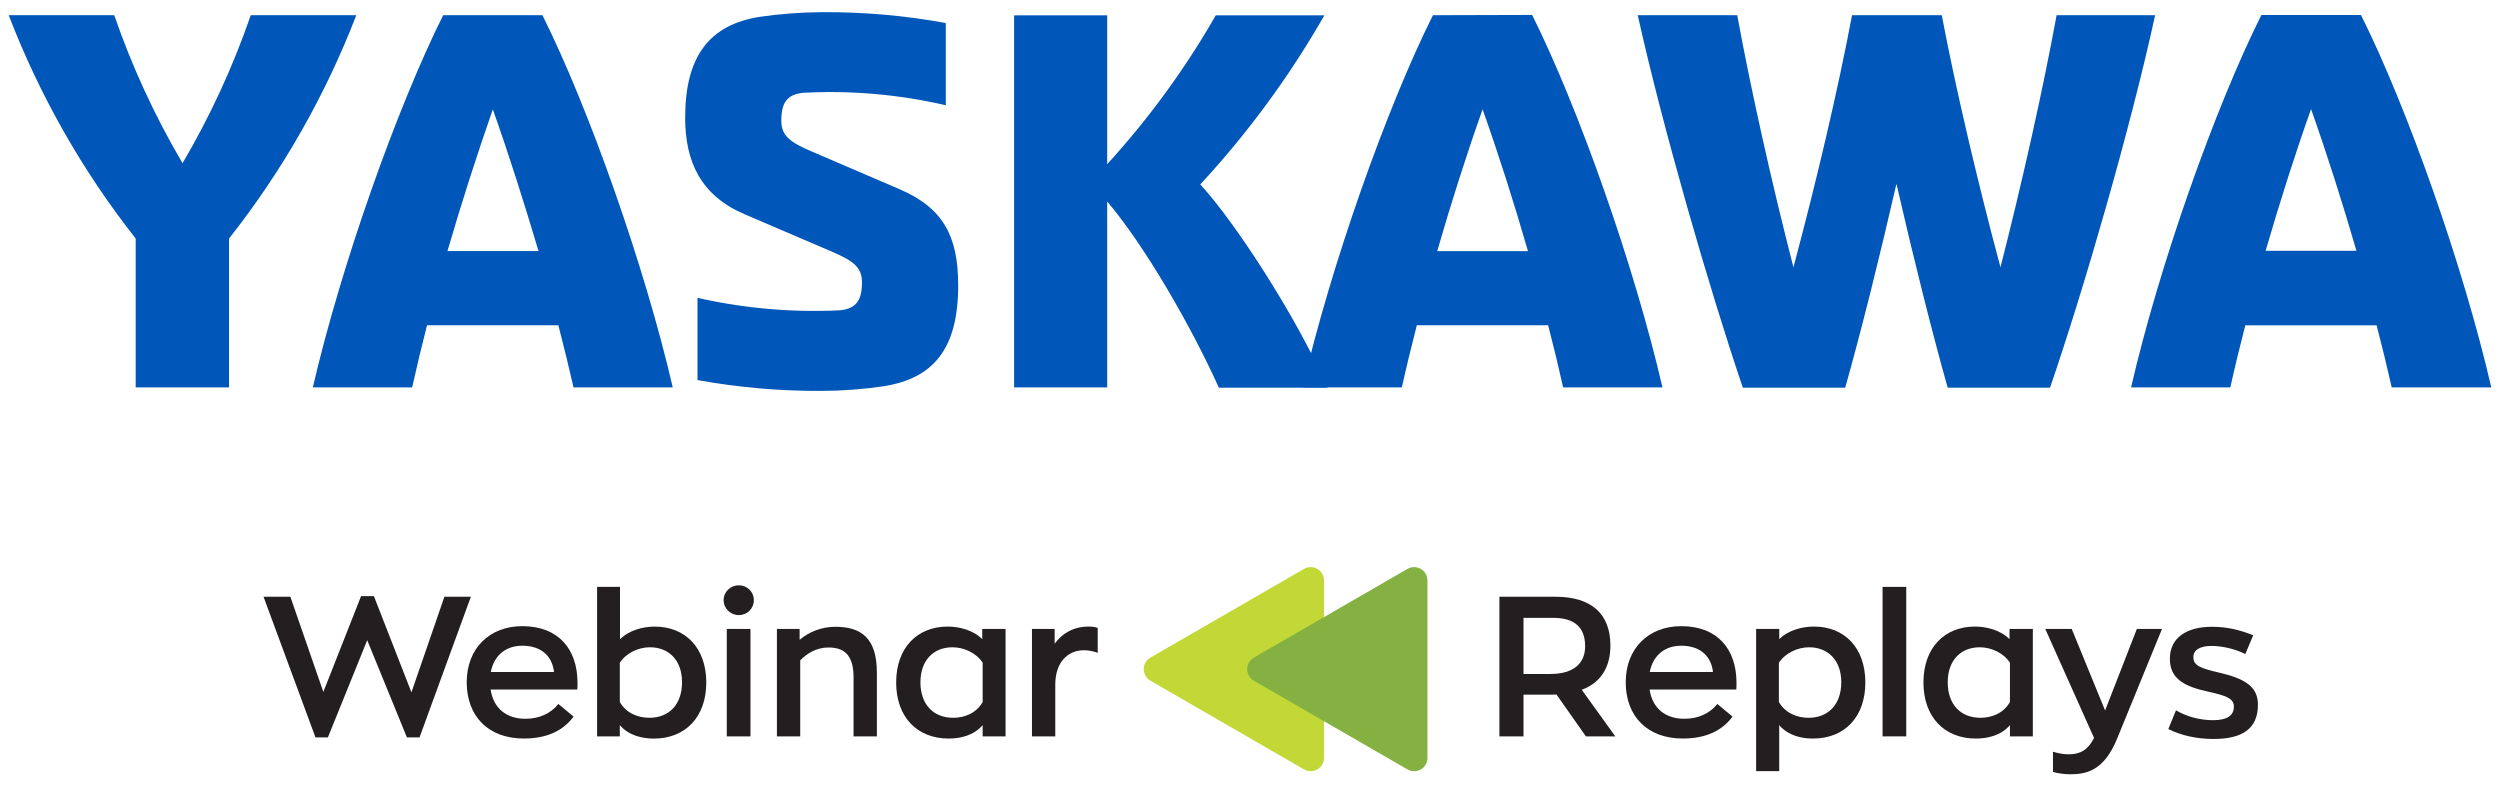
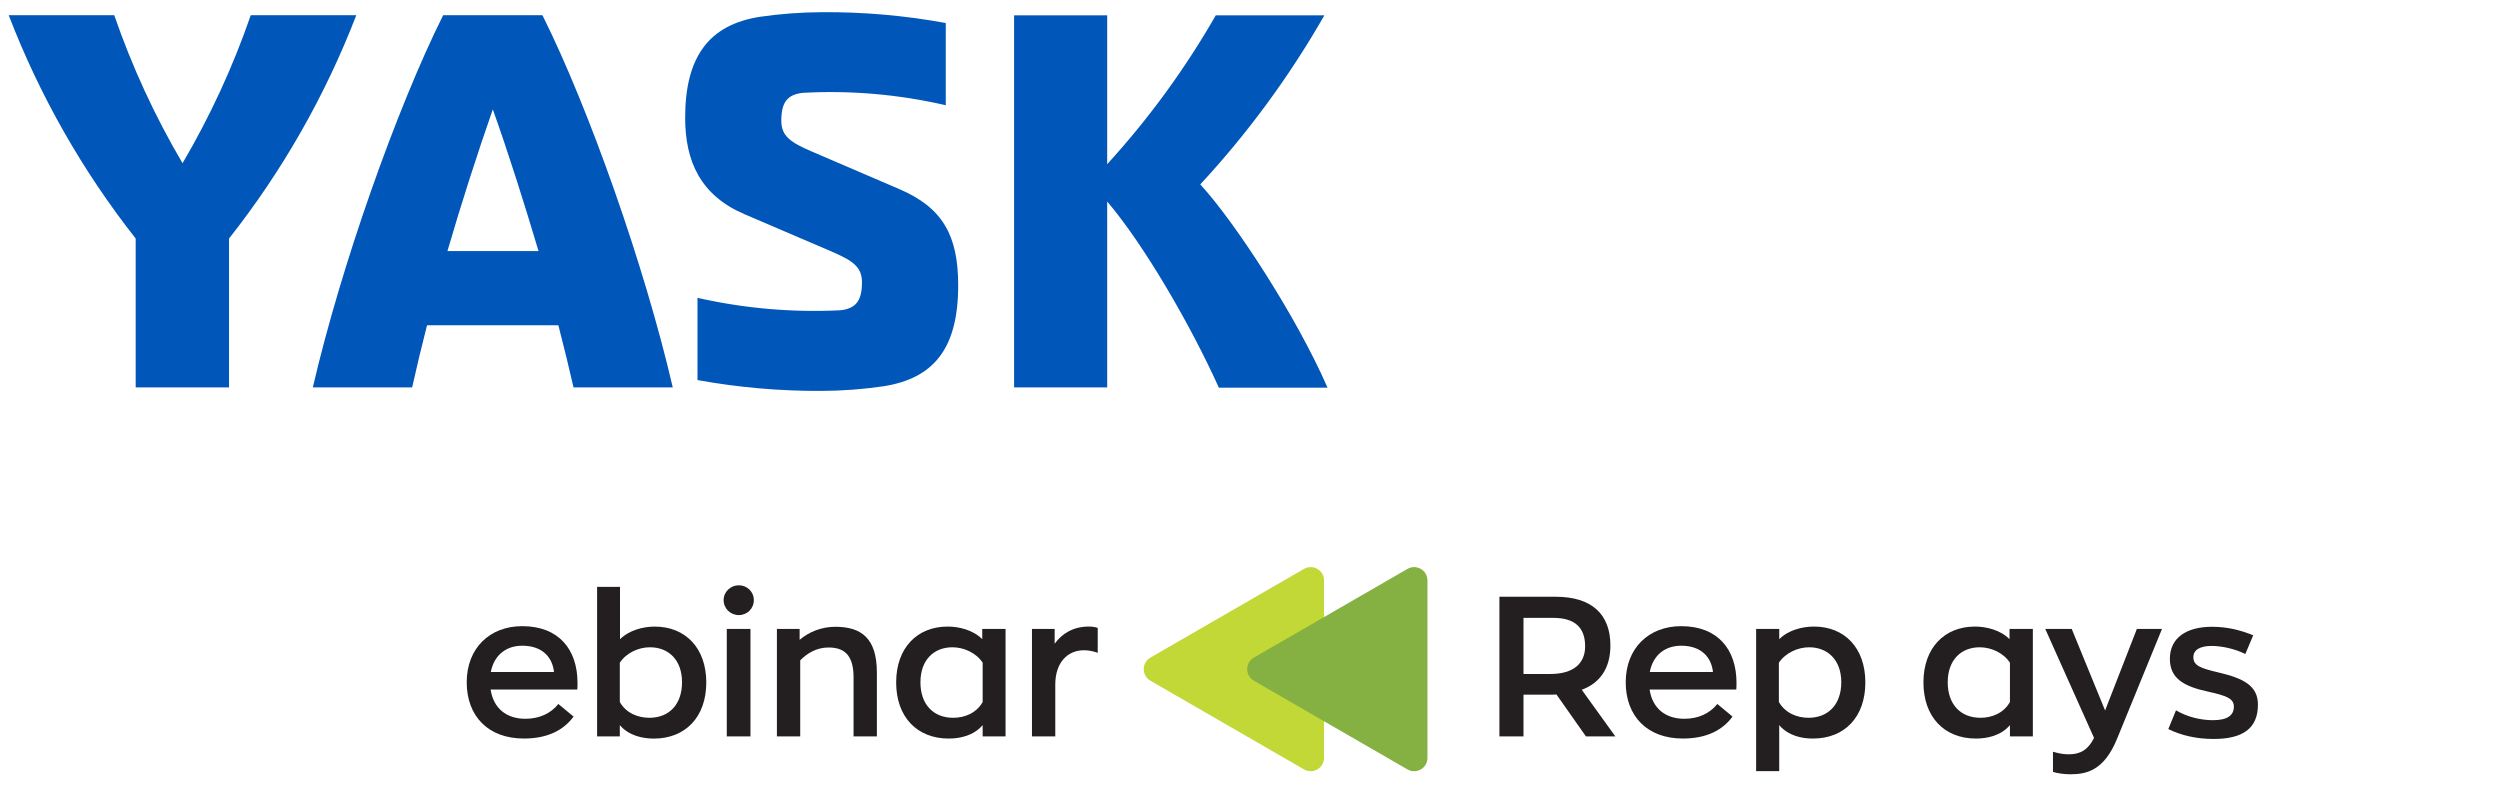
<svg xmlns="http://www.w3.org/2000/svg" version="1.1" id="Layer_1" x="0px" y="0px" viewBox="0 0 800 251.66" style="enable-background:new 0 0 800 251.66;" xml:space="preserve">
  <style type="text/css">
	.st0{fill:#0056B9;}
	.st1{fill:#231F20;}
	.st2{fill:#C2D836;}
	.st3{fill:#84B141;}
</style>
  <g>
    <g id="YASKAWA-Blue-Logo_00000183956680097557286780000003089586027092934554_">
      <path class="st0" d="M354.3,64.48c11.91,14.01,26.79,39.71,35.73,59.57h34.78c-9.95-22.84-29.82-53.24-40.72-65.04    c15.25-16.47,28.57-34.62,39.71-54.11h-34.75c-9.8,17.1-21.46,33.08-34.75,47.64V4.9h-29.79v119.06h29.79V64.48z" />
      <path class="st0" d="M80.24,4.87c-5.68,16.47-13,32.34-21.83,47.36C49.57,37.21,42.25,21.35,36.56,4.87H2.79    c9.89,25.72,23.59,49.81,40.63,71.46v47.64h29.87V76.33c17.07-21.64,30.8-45.73,40.72-71.46H80.24z" />
      <path class="st0" d="M141.81,4.87c-14.88,29.79-32.76,80.45-41.7,119.09h31.78c1.37-6.19,2.97-12.89,4.76-19.87h42.03    c1.82,7.06,3.45,13.76,4.85,19.87h31.75c-8.94-38.64-26.82-89.31-41.7-119.09H141.81z M143.18,80.34    c4.43-15.22,9.53-31.05,14.52-45.34c5.1,14.29,10.09,30.12,14.63,45.34H143.18z" />
      <path class="st0" d="M287.74,60.5l-27.8-11.94c-6.95-2.97-9.92-4.99-9.92-9.92c0-6,1.99-8.41,6.95-8.94    c15.34-0.83,30.71,0.51,45.68,3.98V7.37c-13.1-2.41-26.39-3.57-39.71-3.47c-6.65,0.03-13.29,0.53-19.87,1.49    c-15.89,2.52-23.82,12.41-23.82,32.28c0,14.01,4.96,24.83,18.86,30.82l27.8,11.91c6.95,3,9.92,4.96,9.92,9.95    c0,5.94-1.99,8.41-6.95,8.94c-15.34,0.75-30.7-0.59-45.68-3.98v26.31c13.11,2.38,26.41,3.54,39.73,3.47    c6.64-0.03,13.27-0.53,19.84-1.49c15.89-2.52,23.85-11.91,23.85-32.28C306.63,75.38,301.67,66.44,287.74,60.5z" />
-       <path class="st0" d="M458.54,4.87c-14.91,29.79-32.76,80.45-41.7,119.09h31.75c1.37-6.19,3-12.86,4.79-19.87h42.03    c1.82,7.01,3.42,13.67,4.79,19.87h31.78c-8.94-38.73-26.82-89.39-41.7-119.18L458.54,4.87z M459.91,80.36    c4.43-15.36,9.42-31.05,14.52-45.37c5.1,14.32,10.09,30.01,14.52,45.37H459.91z" />
-       <path class="st0" d="M658.11,4.87c-4.51,24.6-11.21,54.22-17.96,80.67C633,58.82,625.91,28.89,621.37,4.87h-28.72    c-4.51,24.01-11.6,53.94-18.75,80.67c-6.81-26.45-13.45-56.04-17.99-80.67h-31.83c7.93,35.76,22.84,87.4,33.63,119.18h32.76    c5.02-17.77,10.93-41.42,16.39-65.23c5.46,23.82,11.4,47.47,16.39,65.23h32.76c10.93-31.78,25.84-83.42,33.63-119.18H658.11z" />
-       <path class="st0" d="M765.35,123.97h31.86c-8.94-38.73-26.82-89.39-41.7-119.18h-31.86c-14.91,29.79-32.79,80.45-41.7,119.18    h31.75c1.37-6.19,3-12.89,4.79-19.87h42.03C762.35,111.16,763.98,117.86,765.35,123.97z M725,80.25    c4.46-15.33,9.44-31.05,14.54-45.34c5.07,14.29,10.06,30.01,14.52,45.34H725z" />
    </g>
    <g>
      <g>
-         <path class="st1" d="M150.68,190.96l-16.43,45h-4.04l-12.7-31.09l-12.58,31.09h-3.98l-16.62-45h8.59l10.55,30.46l12.07-30.65     h4.11l12.01,30.78l10.55-30.59H150.68z" />
        <path class="st1" d="M184.74,220.66H157c0.88,5.88,4.93,9.35,11.12,9.35c4.36,0,8.09-1.64,10.55-4.74l4.87,4.04     c-3.16,4.3-8.22,7.02-15.93,7.02c-11.31,0-18.26-7.08-18.26-18.01c0-10.87,7.33-17.95,17.76-17.95     c11.76,0,17.69,7.52,17.69,18.14C184.81,219.02,184.81,220.03,184.74,220.66z M157.06,215.04h20.22     c-0.51-4.68-3.67-8.41-10.18-8.41C162.12,206.63,158.14,209.48,157.06,215.04z" />
        <path class="st1" d="M198.34,232.04v3.6h-7.27V187.8h7.33v16.75c3.03-2.97,7.52-4.04,11.12-4.04c9.8,0,16.49,6.83,16.49,17.89     c0,11-6.64,17.95-16.81,17.95C205.67,236.34,201.25,235.45,198.34,232.04z M218.25,218.32c0-7.08-4.23-11.19-10.3-11.19     c-3.6,0-7.52,1.77-9.61,4.93v12.58c2.02,3.6,5.88,5.05,9.42,5.05C214.14,229.7,218.25,225.4,218.25,218.32z" />
-         <path class="st1" d="M231.56,192.03c0-2.65,2.21-4.74,4.87-4.74c2.65,0,4.8,2.09,4.8,4.74c0,2.72-2.15,4.8-4.8,4.8     C233.77,196.84,231.56,194.75,231.56,192.03z M232.57,201.26h7.58v34.38h-7.58V201.26z" />
+         <path class="st1" d="M231.56,192.03c0-2.65,2.21-4.74,4.87-4.74c2.65,0,4.8,2.09,4.8,4.74c0,2.72-2.15,4.8-4.8,4.8     C233.77,196.84,231.56,194.75,231.56,192.03M232.57,201.26h7.58v34.38h-7.58V201.26z" />
        <path class="st1" d="M248.61,201.26h7.27v3.48c2.97-2.53,7.02-4.17,11.38-4.17c8.34,0,13.34,3.6,13.34,14.66v20.41h-7.46v-18.9     c0-7.65-3.48-9.54-8.03-9.54c-3.92,0-6.95,1.96-9.04,4.11v24.33h-7.46V201.26z" />
        <path class="st1" d="M286.77,218.39c0-11.06,6.7-17.89,16.49-17.89c3.6,0,8.15,1.08,11.06,4.04v-3.28h7.46v34.38h-7.33v-3.6     c-2.91,3.41-7.33,4.3-10.87,4.3C293.41,236.34,286.77,229.38,286.77,218.39z M314.45,224.64v-12.58c-2.09-3.16-6-4.93-9.67-4.93     c-6,0-10.24,4.11-10.24,11.19c0,7.08,4.11,11.37,10.49,11.37C308.58,229.7,312.43,228.25,314.45,224.64z" />
        <path class="st1" d="M330.22,201.26h7.27V206c2.28-3.22,5.94-5.5,10.87-5.5c1.07,0,2.15,0.13,2.91,0.44v7.96     c-1.58-0.57-3.03-0.82-4.42-0.82c-5.12,0-9.16,3.79-9.16,11v16.56h-7.46V201.26z" />
      </g>
    </g>
    <g>
      <g>
        <path class="st1" d="M507.49,235.64l-9.42-13.4c-0.5,0-1.07,0.06-1.64,0.06h-8.91v13.34h-7.71v-44.68h18.01     c11.44,0,17.51,5.5,17.51,15.61c0,7.14-3.22,11.94-9.17,14.16l10.75,14.92H507.49z M507.24,206.82c0-6-3.29-9.1-10.18-9.1h-9.54     v17.95h8.6C503.57,215.67,507.24,212.26,507.24,206.82z" />
        <path class="st1" d="M555.61,220.66h-27.74c0.88,5.88,4.93,9.35,11.12,9.35c4.36,0,8.09-1.64,10.56-4.74l4.86,4.04     c-3.16,4.3-8.22,7.02-15.92,7.02c-11.31,0-18.26-7.08-18.26-18.01c0-10.87,7.33-17.95,17.76-17.95     c11.76,0,17.69,7.52,17.69,18.14C555.67,219.02,555.67,220.03,555.61,220.66z M527.93,215.04h20.22     c-0.51-4.68-3.67-8.41-10.18-8.41C532.98,206.63,529,209.48,527.93,215.04z" />
        <path class="st1" d="M561.97,201.26h7.39v3.28c2.97-2.97,7.46-4.04,11.12-4.04c9.79,0,16.43,6.83,16.43,17.89     c0,11-6.57,17.95-16.81,17.95c-3.48,0-7.84-0.88-10.75-4.3v14.72h-7.39V201.26z M589.21,218.32c0-7.08-4.3-11.19-10.3-11.19     c-3.6,0-7.52,1.77-9.67,4.93v12.58c2.09,3.6,5.88,5.05,9.48,5.05C585.04,229.7,589.21,225.4,589.21,218.32z" />
-         <path class="st1" d="M602.42,187.8H610v47.84h-7.58V187.8z" />
        <path class="st1" d="M615.5,218.39c0-11.06,6.7-17.89,16.49-17.89c3.6,0,8.15,1.08,11.06,4.04v-3.28h7.46v34.38h-7.33v-3.6     c-2.91,3.41-7.33,4.3-10.87,4.3C622.13,236.34,615.5,229.38,615.5,218.39z M643.18,224.64v-12.58c-2.09-3.16-6-4.93-9.67-4.93     c-6,0-10.24,4.11-10.24,11.19c0,7.08,4.11,11.37,10.49,11.37C637.3,229.7,641.16,228.25,643.18,224.64z" />
        <path class="st1" d="M691.84,201.26l-14.35,35.07c-4.23,10.43-9.98,11.44-15.1,11.44c-1.71,0-4.11-0.32-5.44-0.76v-6.45     c1.45,0.38,2.91,0.82,5.05,0.82c3.73,0,6.2-1.45,8.09-5.25l-15.61-34.88h8.47l10.68,26.1l10.17-26.1H691.84z" />
        <path class="st1" d="M693.86,233.3l2.46-6c3.54,2.09,7.78,3.16,11.82,3.16c4.68,0,6.7-1.58,6.7-4.36c0-2.59-2.46-3.48-8.09-4.74     c-8.03-1.71-12.39-4.3-12.39-10.55c0-6.76,5.37-10.24,13.46-10.24c5.25,0,9.42,1.2,13.21,2.72l-2.53,6     c-3.22-1.64-7.46-2.59-10.81-2.59c-3.48,0-5.81,1.14-5.81,3.6c0,2.59,2.02,3.48,7.96,4.87c8.15,1.9,12.7,4.3,12.7,10.3     c0,7.65-4.87,11-14.22,11C702.77,236.46,697.97,235.32,693.86,233.3z" />
      </g>
    </g>
    <path class="st2" d="M368.13,217.82c-2.84-1.64-2.84-5.75,0-7.39l24.58-14.19l24.58-14.19c2.84-1.64,6.4,0.41,6.4,3.69v28.39v28.39   c0,3.28-3.56,5.34-6.4,3.69l-24.58-14.19L368.13,217.82z" />
    <path class="st3" d="M401.23,217.82c-2.84-1.64-2.84-5.75,0-7.39l24.58-14.19l24.58-14.19c2.84-1.64,6.4,0.41,6.4,3.69v28.39v28.39   c0,3.28-3.56,5.34-6.4,3.69l-24.58-14.19L401.23,217.82z" />
  </g>
</svg>